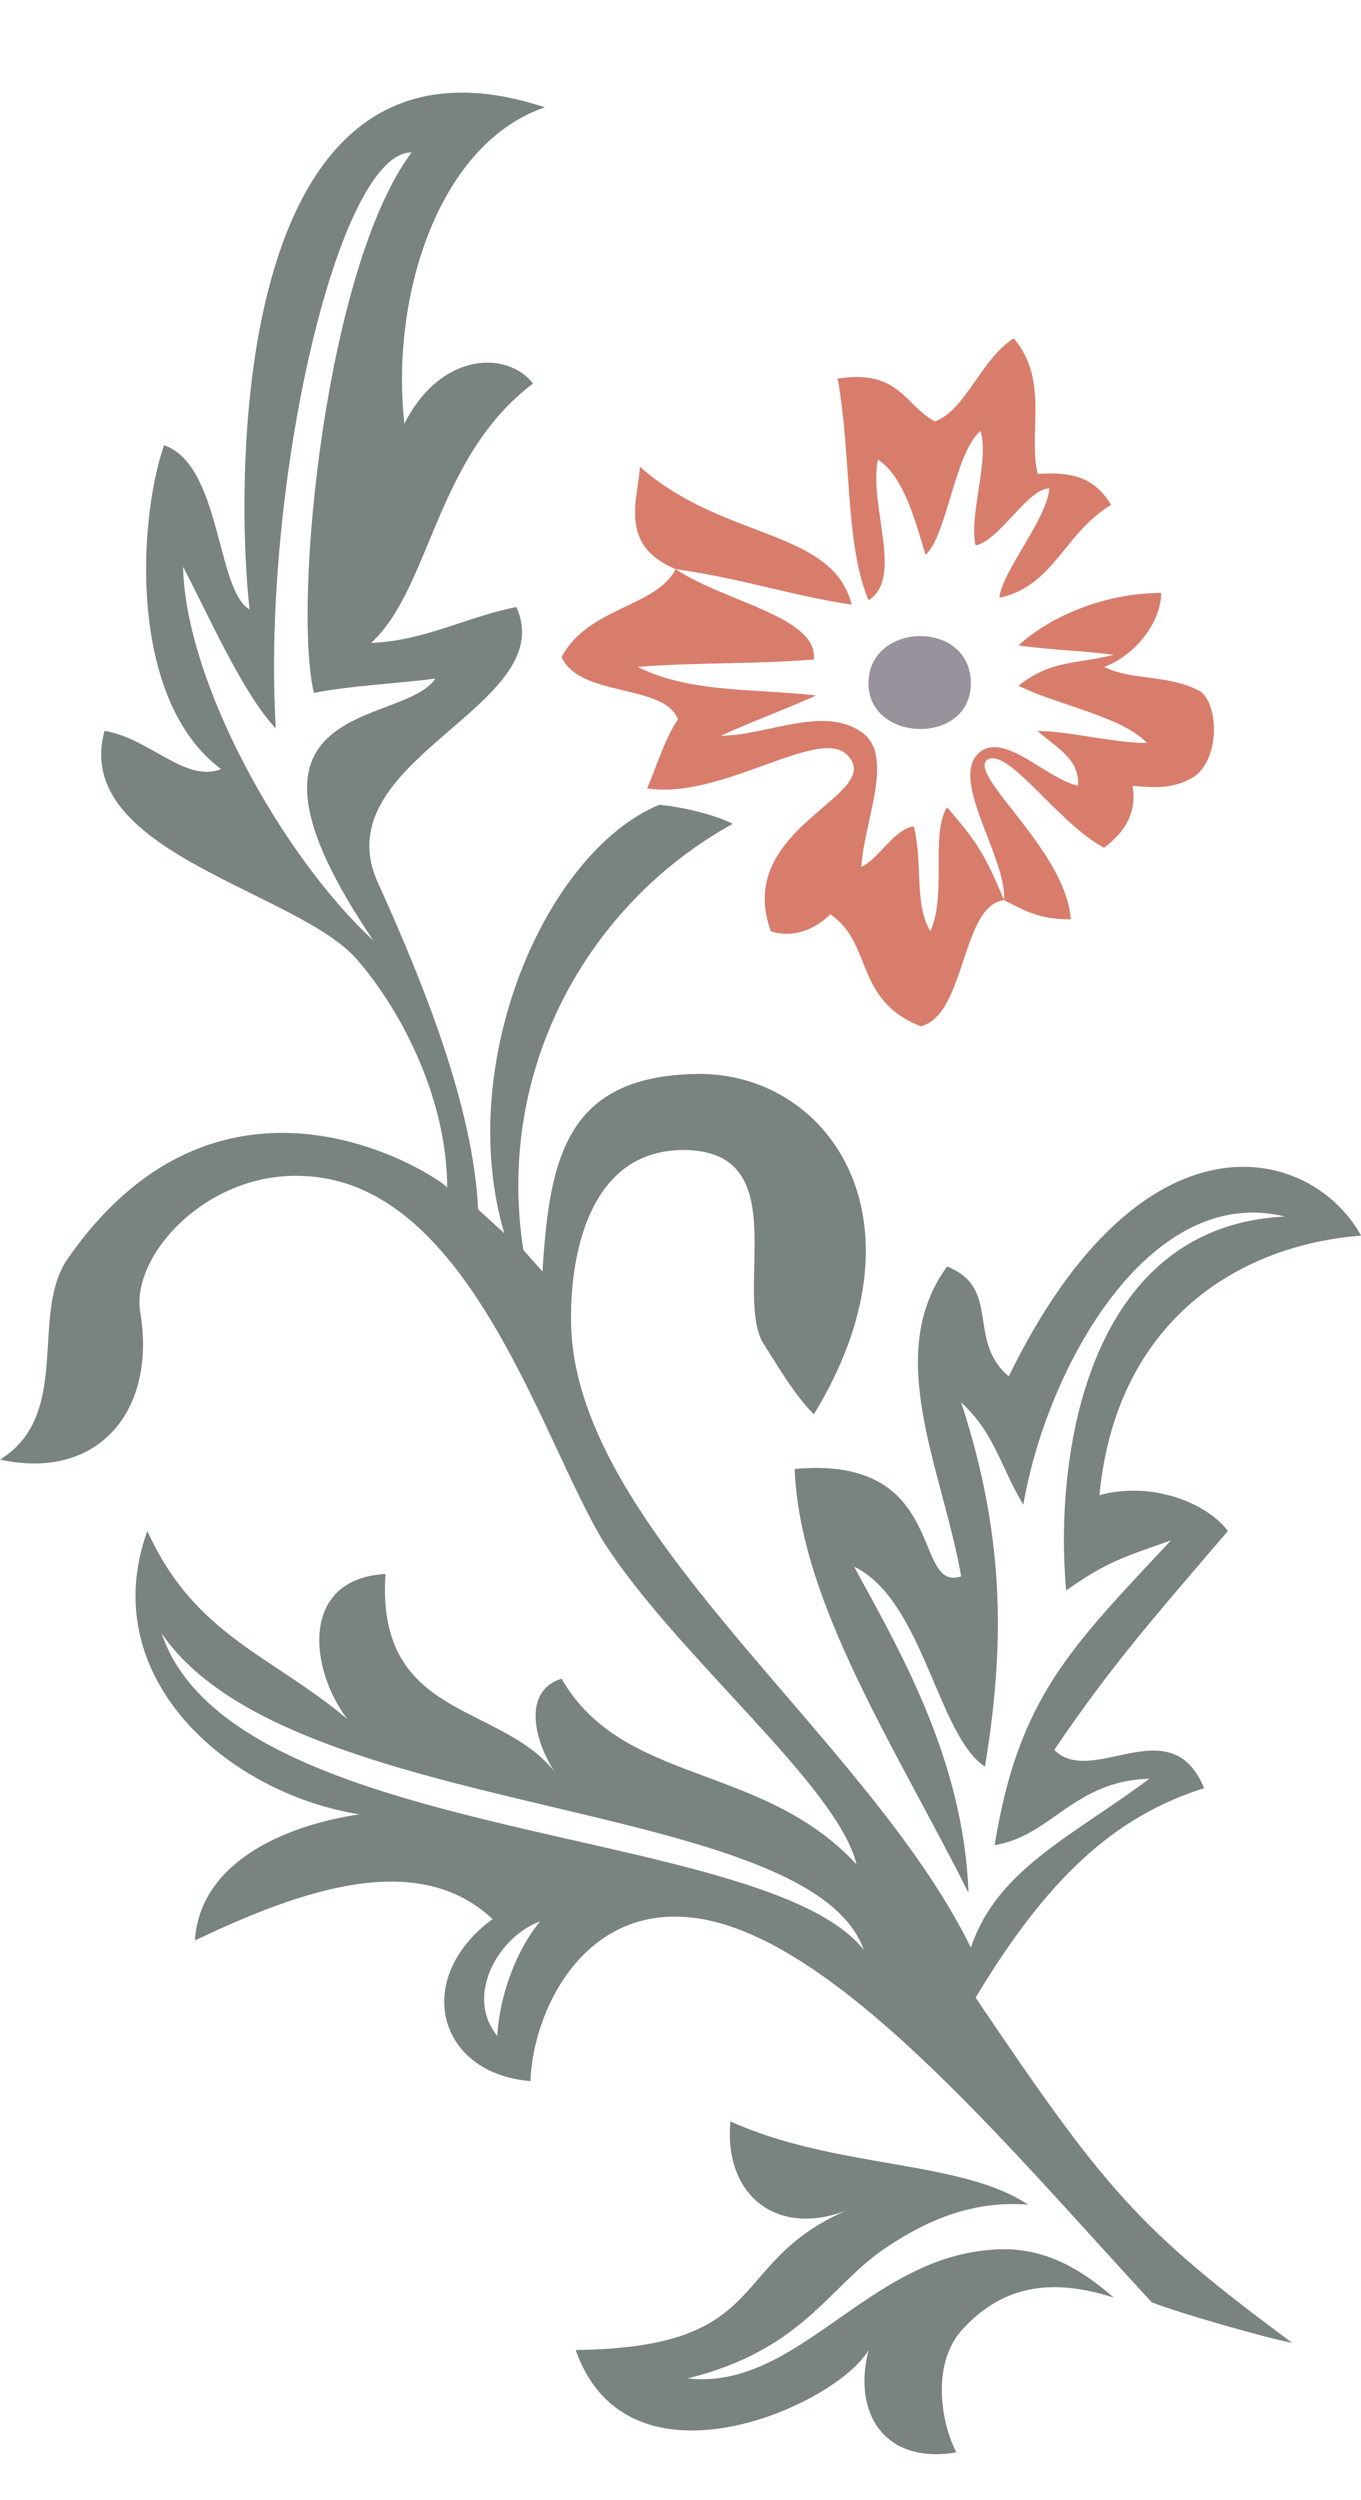
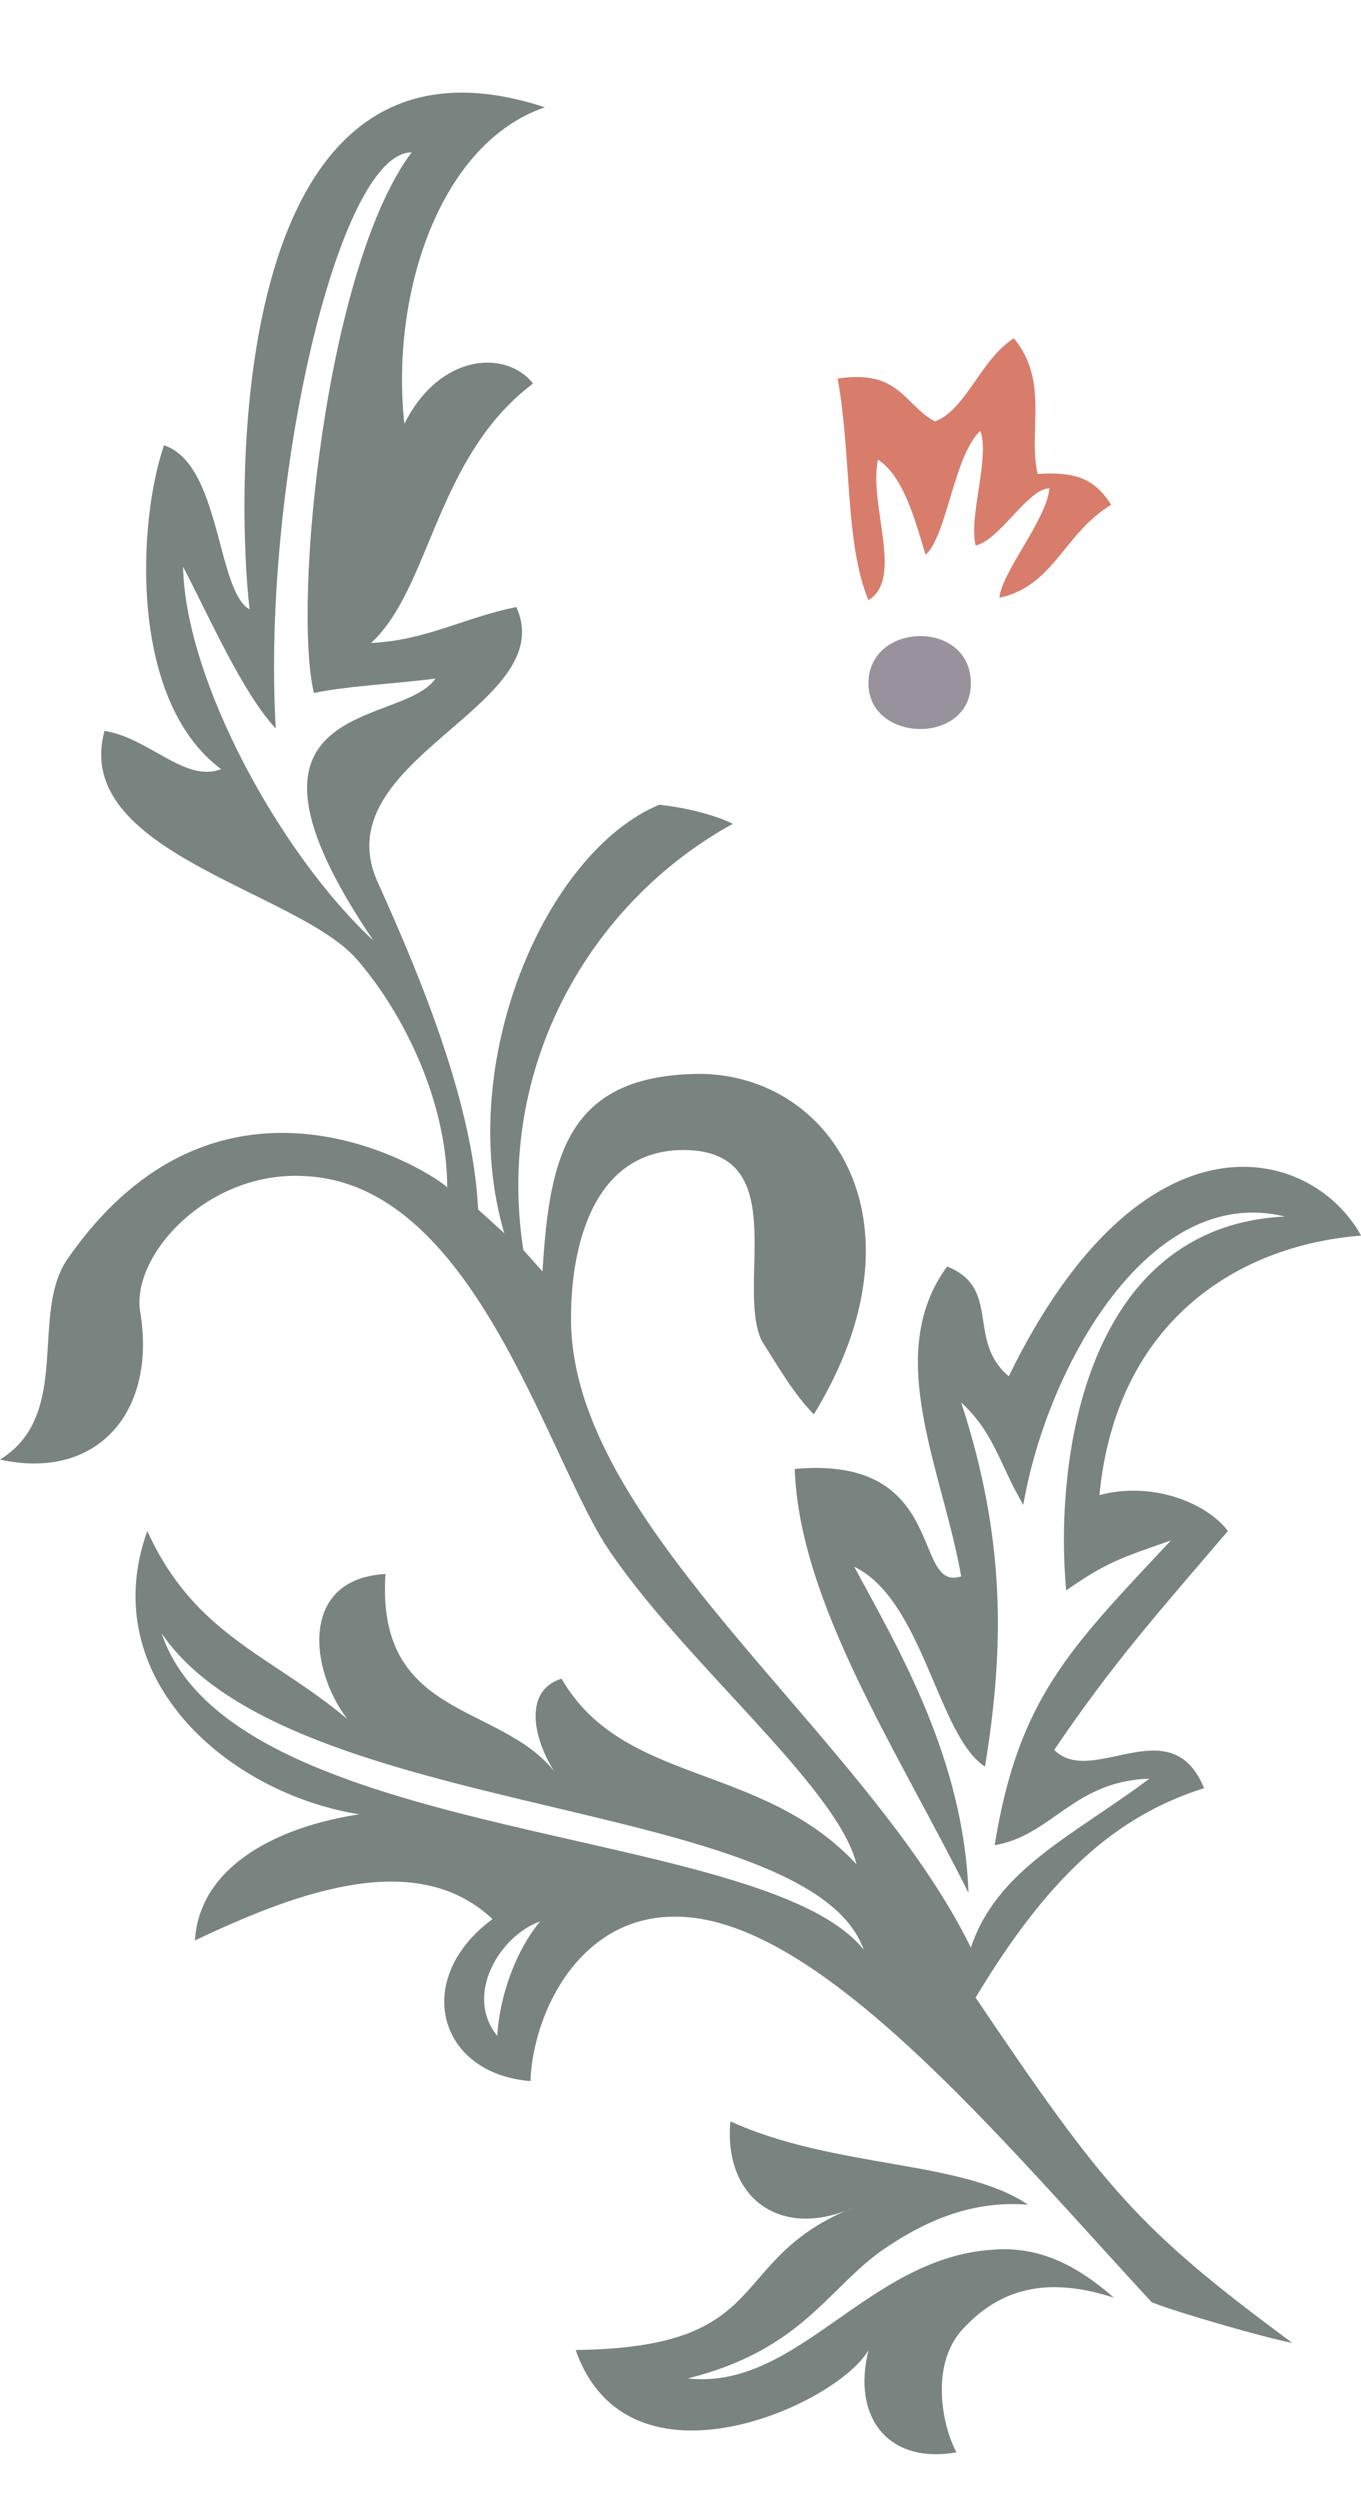
<svg xmlns="http://www.w3.org/2000/svg" xml:space="preserve" width="499.313" height="916.687" fill-rule="evenodd" stroke-linejoin="round" stroke-width="28.222" preserveAspectRatio="xMidYMid" version="1.2" viewBox="0 0 13211 24254">
  <defs class="ClipPathGroup">
    <clipPath id="a" clipPathUnits="userSpaceOnUse">
      <path d="M0 0h13211v24254H0z" />
    </clipPath>
  </defs>
  <g class="SlideGroup">
    <g class="Slide" clip-path="url(#a)">
      <g class="Page">
        <g class="com.sun.star.drawing.ClosedBezierShape">
          <path fill="none" d="M8430 6170h995v904h-995z" class="BoundingBox" />
-           <path fill="#99929C" d="M9424 6630c0 602-994 579-994 0 0-600 994-623 994 0Z" />
+           <path fill="#99929C" d="M9424 6630c0 602-994 579-994 0 0-600 994-623 994 0" />
        </g>
        <g class="com.sun.star.drawing.ClosedBezierShape">
          <path fill="none" d="M8131 3281h2656v2543H8131z" class="BoundingBox" />
          <path fill="#D87D6B" d="M8430 5823c-231-554-162-1388-299-2150 599-92 645 254 944 416 303-114 441-599 766-807 345 414 137 899 231 1316 368-23 554 46 714 300-460 277-554 787-1085 902 23-254 462-762 485-1062-208 0-485 508-716 554-69-277 140-857 46-1111-255 231-324 1019-532 1202-91-300-208-762-462-923-92 438 254 1154-92 1363Z" />
        </g>
        <g class="com.sun.star.drawing.ClosedBezierShape">
          <path fill="none" d="M5451 4529h6334v5430H5451z" class="BoundingBox" />
-           <path fill="#D87D6B" d="M9587 7369c205-114 690 625 1130 856 185-139 323-322 277-602 231 26 416 26 602-91 254-186 231-716 45-831-322-162-647-94-924-231 277-94 554-417 554-717-554 0-1085 232-1385 509 323 46 577 46 925 91-371 94-602 46-925 300 369 185 1016 302 1247 556-322 0-762-117-1061-117 183 163 414 277 391 531-300-68-671-485-925-345-368 231 232 1016 209 1456-186-440-254-555-554-902-163 254 0 856-163 1202-160-277-68-646-160-1017-185 23-349 323-509 394 23-417 301-1019 46-1273-371-322-947 0-1410 0 300-137 625-254 925-391-625-69-1224-23-1732-277 622-46 1084-23 1709-71 46-414-856-555-1341-877 648 91 1110 254 1709 345-185-739-1247-622-2055-1338-22 322-208 762 346 993-185 369-854 369-1107 854 182 394 993 254 1130 602-137 208-208 462-300 671 716 114 1664-602 1941-326 393 394-1110 694-740 1711 186 69 417 0 577-163 417 280 231 833 880 1087 439-116 391-1178 808-1224 185 92 325 186 647 186-45-672-1016-1411-807-1551Z" />
        </g>
        <g class="com.sun.star.drawing.ClosedBezierShape">
          <path fill="none" d="M0 899h13213v22914H0z" class="BoundingBox" />
          <path fill="#798380" d="M9792 13353c-414-348-68-856-599-1065-625 857-46 1964 137 3006-483 160-114-1179-1616-1042 46 1296 994 2726 1687 4113-46-1293-671-2355-1110-3165 671 325 810 1641 1270 1940 185-1130 208-2194-231-3533 325 300 371 600 603 993 231-1341 1224-3120 2540-2797-1941 94-2240 2358-2124 3628 392-277 554-323 1016-485-970 1039-1479 1524-1710 2956 555-91 763-622 1502-645-739 554-1479 877-1733 1639-1016-2078-3904-4087-3881-6122 0-623 185-1593 1061-1616 1110-23 534 1294 788 1847 160 254 322 531 508 717 1130-1848 183-3281-1087-3303-1316 0-1479 807-1547 1917l-186-208c-276-1778 648-3373 2033-4135-183-92-486-163-714-185-1110 462-1989 2517-1504 4157l-254-231c-46-993-531-2194-970-3164-555-1202 1780-1710 1341-2680-485 94-879 325-1410 348 579-531 625-1804 1572-2517-254-325-901-303-1249 391-137-1270 348-2726 1364-3071C2123 1 2308 4968 2423 5913c-323-183-277-1407-831-1593-254 739-345 2472 554 3142-346 137-694-300-1131-371-325 1179 1870 1550 2450 2218 460 531 876 1386 876 2217 69 0-2101-1570-3673 671-392 531 45 1525-668 1964 944 208 1523-462 1361-1433-91-554 670-1385 1618-1316 1594 91 2287 2586 2886 3557 717 1110 2266 2357 2449 3119-922-993-2263-762-2863-1801-371 114-277 577-71 899-531-668-1732-508-1638-1915-834 46-740 922-371 1407-740-622-1479-808-1941-1824-508 1410 762 2540 2058 2749-763 114-1550 485-1596 1224 1064-508 2172-879 2889-208-785 579-531 1501 368 1572 25-671 485-1618 1433-1595 1386 23 3164 2194 4598 3741 231 94 1110 348 1364 394-1504-1110-1826-1501-3074-3350 694-1153 1342-1755 2218-2032-323-785-1085 0-1455-371 579-854 1016-1339 1686-2124-208-276-739-485-1247-348 163-1684 1339-2424 2540-2518-485-876-2123-1293-3420 1365Zm0 0Zm1020 8939c-648-209-1111-92-1482 322-300 348-183 925-46 1179-668 117-1016-346-853-993-300 530-2334 1455-2843 0 1964-23 1433-877 2703-1385-716 323-1270-94-1201-833 1018 462 2240 371 2889 808-578-46-1040 185-1411 439-531 371-785 971-1892 1247 1061 117 1732-1153 2933-1247 464-45 832 140 1203 463Zm0 0Zm-9243-6444c694 2054 5846 1846 6816 3070-533-1501-5569-1247-6816-3070Zm0 0Zm3674 2794c-231 276-394 716-416 1110-323-394 22-971 416-1110Zm0 0ZM3996 1478c-717 0-1457 3236-1319 5590-323-345-646-1084-900-1569 23 1107 948 2794 1848 3627-1616-2380 277-2058 602-2543-325 46-833 69-1180 140-208-879 115-4135 949-5245Z" />
        </g>
      </g>
    </g>
  </g>
</svg>